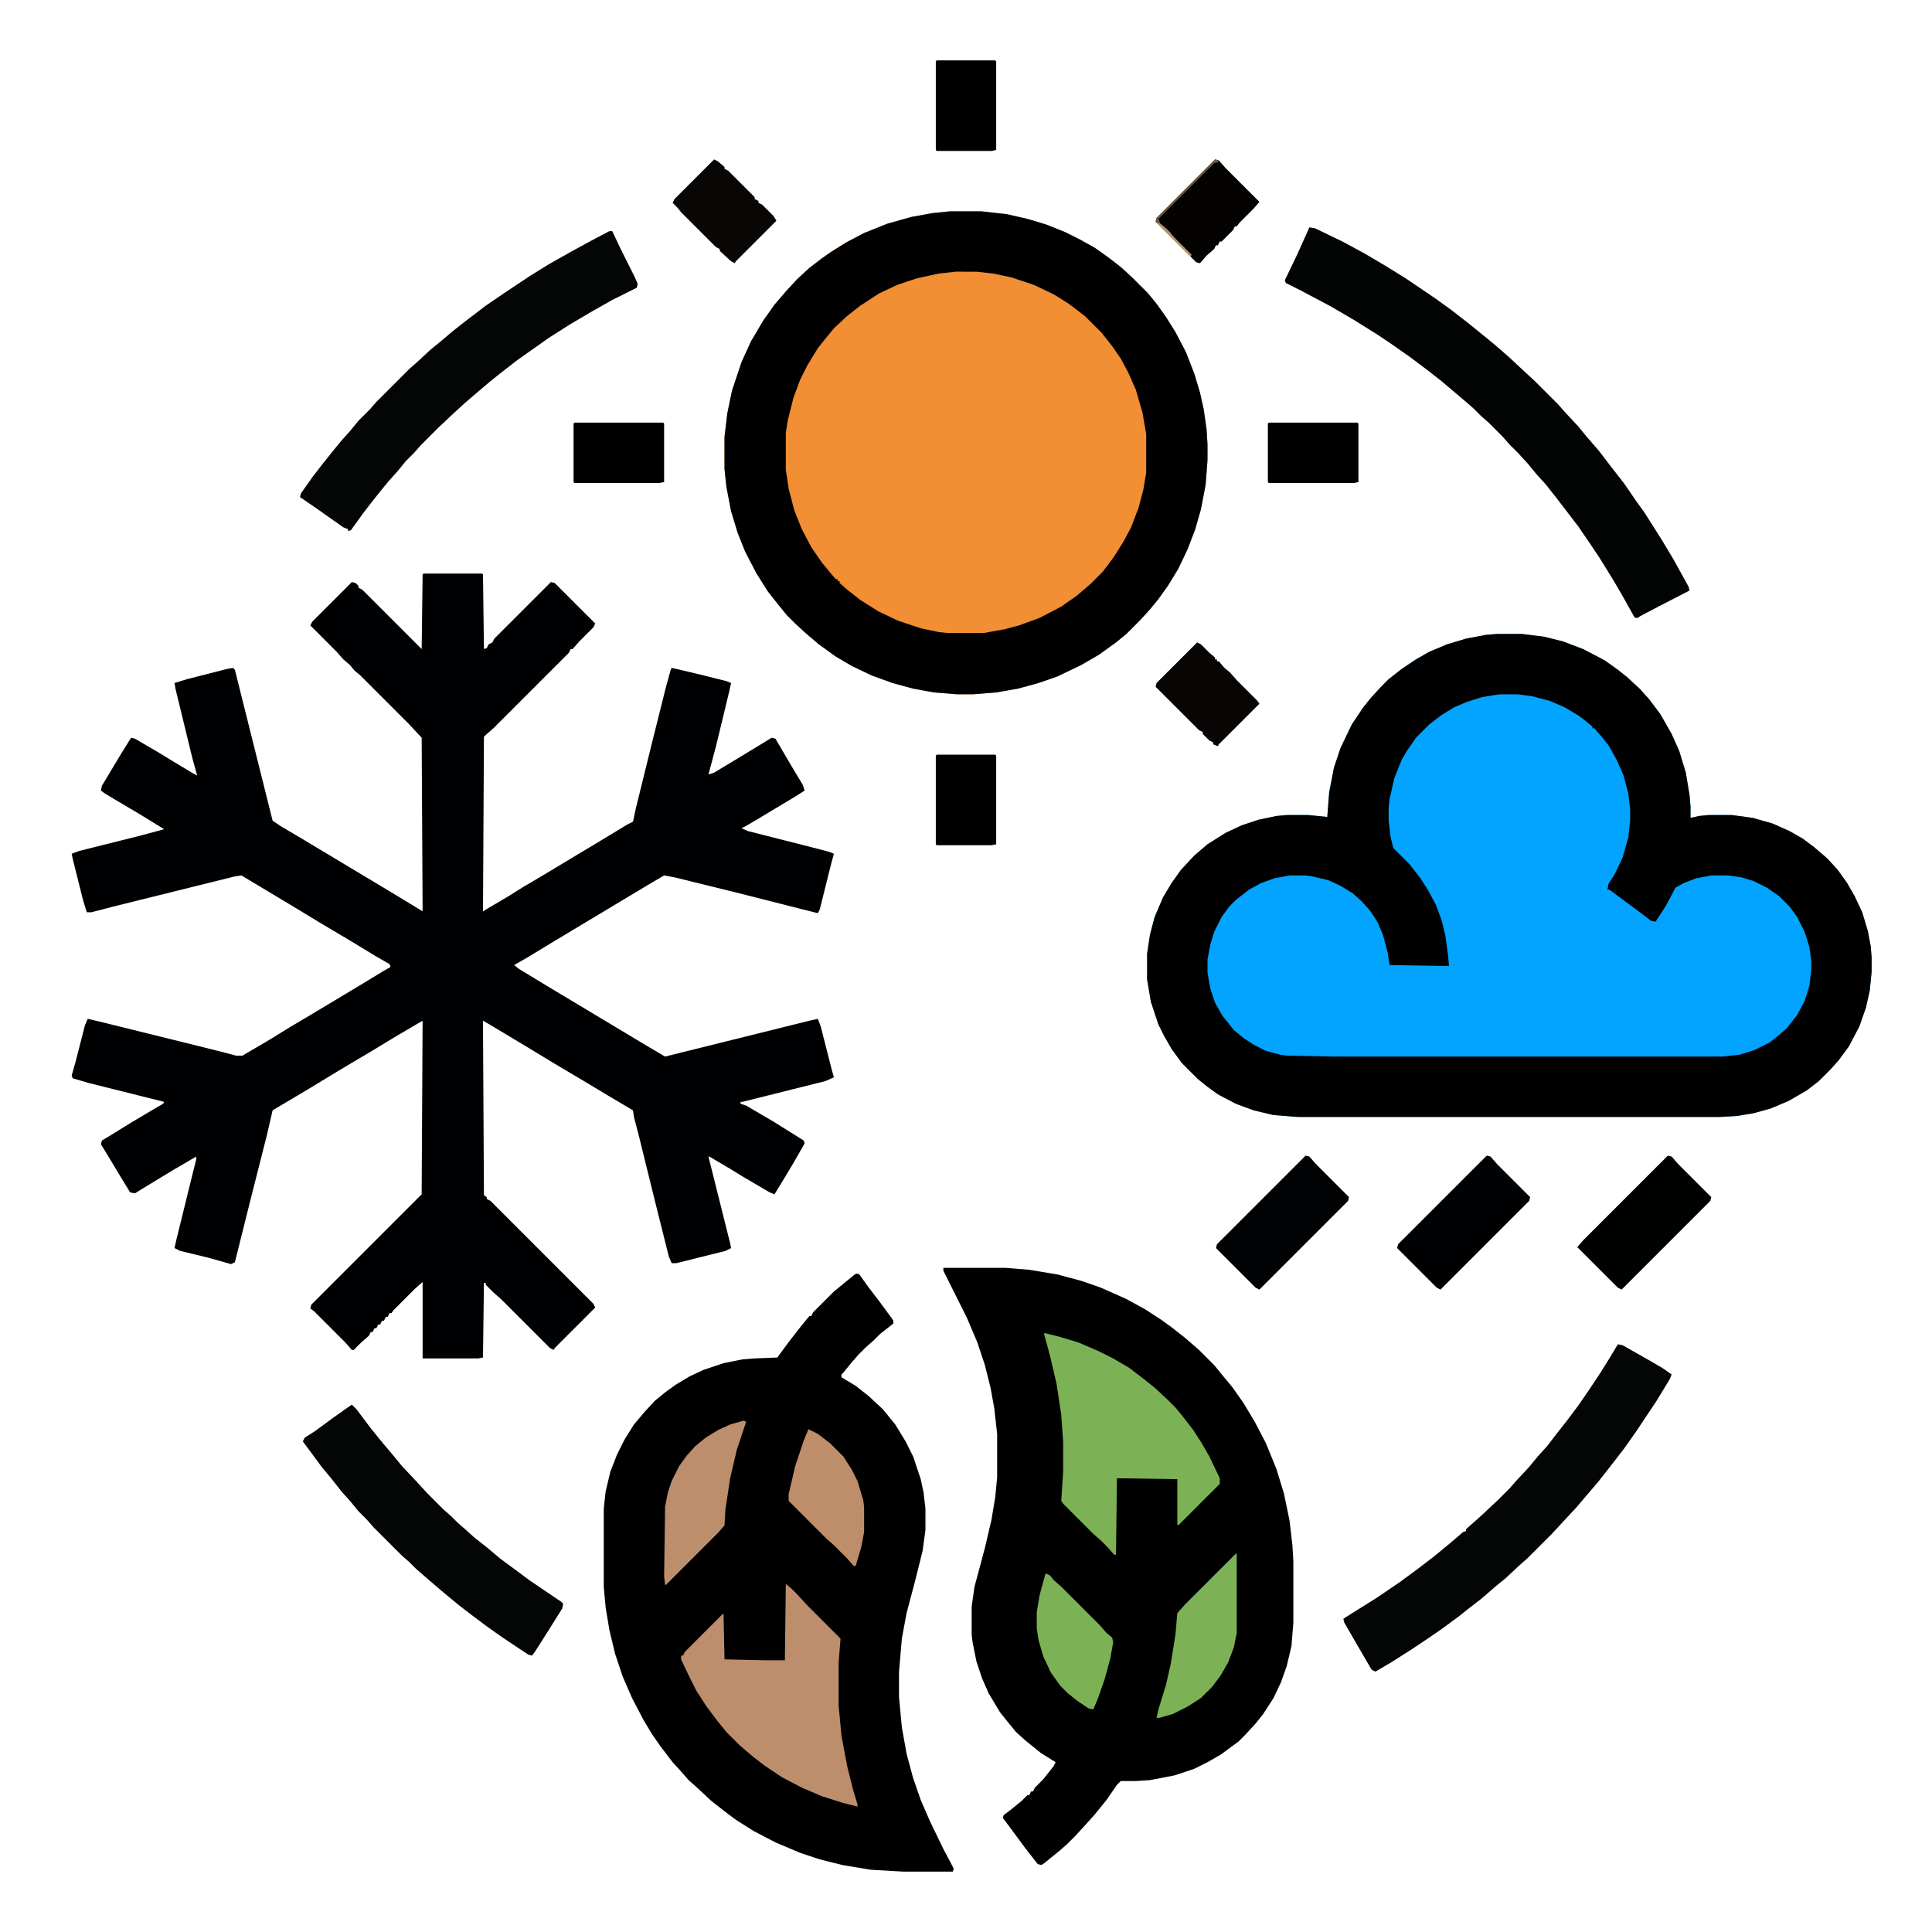
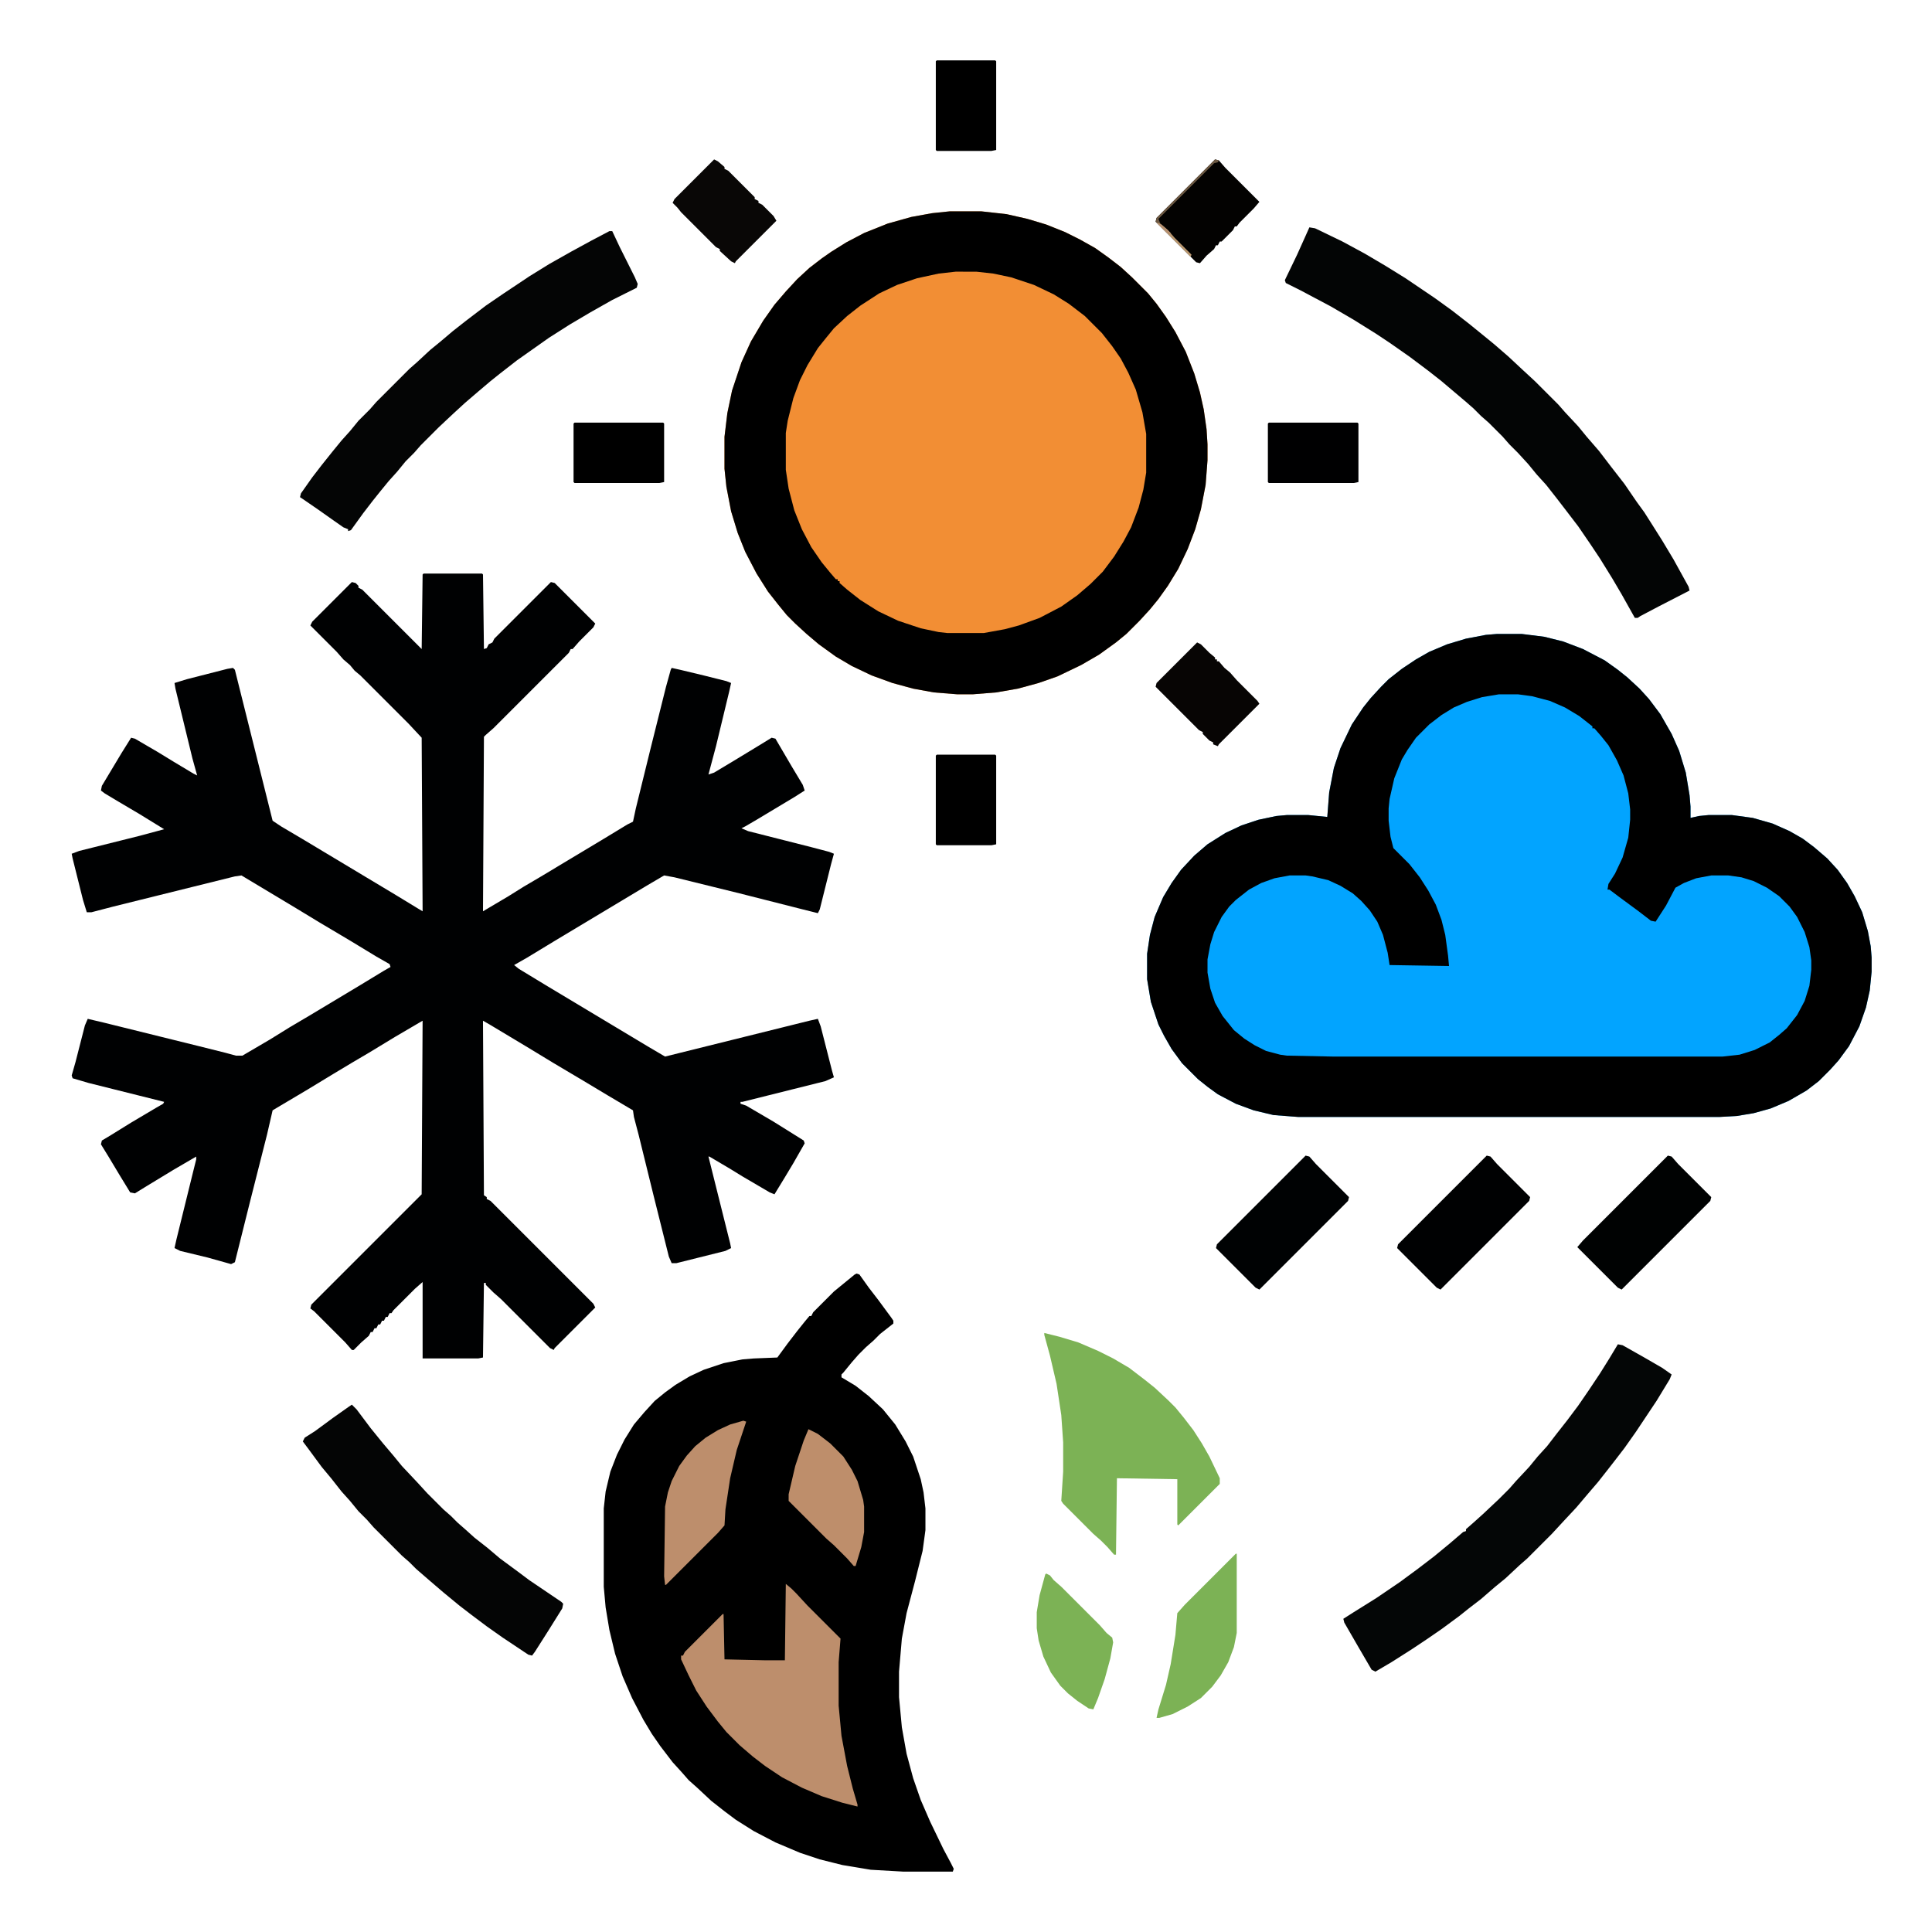
<svg xmlns="http://www.w3.org/2000/svg" version="1.1" viewBox="0 0 2048 2048" width="1280" height="1280">
  <path transform="translate(1587,672)" d="m0 0h26l24 3 20 5 21 8 23 12 14 10 10 8 13 12 10 11 12 16 12 21 8 18 7 23 4 24 1 12v12l9-2 10-1h25l22 3 21 6 18 8 14 8 12 9 14 12 11 12 10 14 8 14 8 17 6 20 3 16 1 12v15l-2 20-4 18-7 20-11 21-11 15-9 10-12 12-13 10-19 11-19 8-18 5-18 3-18 1h-447l-26-2-21-5-19-7-19-10-11-8-10-8-17-17-11-15-8-14-6-12-8-24-4-24v-27l3-20 5-19 9-21 9-15 10-14 14-15 14-12 19-12 17-8 18-6 19-4 11-1h23l20 2 2-26 5-26 7-21 12-25 12-18 8-10 11-12 8-8 14-11 15-10 14-8 19-8 20-6 21-4z" fill="#02A4FF" />
  <path transform="translate(449,608)" d="m0 0h62l1 1 1 79 3-1 2-4 4-2 2-4 60-60 4 1 43 43-2 4-15 15-7 8h-2l-2 4-80 80-8 7-2 2-1 185 27-16 16-10 17-10 65-39 28-17 6-3 3-14 16-65 16-64 5-18 1-2 9 2 25 6 24 6 5 2-2 9-14 58-8 30 6-2 20-12 28-17 13-8 4 1 17 29 12 20 2 6-11 7-40 24-12 7-4 2 7 3 67 17 19 5 5 2-3 11-12 48-2 4-16-4-67-17-69-17-11-2-17 10-100 60-28 17-14 8 5 4 28 17 110 66 17 10 153-38 9-2 3 8 12 47 2 7-9 4-88 22h-2v2l6 2 29 17 32 20 1 3-12 21-9 15-11 18-5-2-29-17-13-8-22-13h-1l23 92 1 5-6 3-52 13h-5l-3-7-16-64-16-65-5-19-1-7-27-16-25-15-32-19-28-17-40-24-7-4 1 185 3 2v2l4 2 109 109 2 4-43 43-1 2-4-2-52-52-8-7-8-8v-2h-2l-1 79-5 1h-59v-81l-8 7-23 23-2 3h-2l-2 4h-2l-2 4h-2l-2 4h-2l-2 4h-2l-2 4h-2l-2 4-8 7-8 8h-2l-7-8-33-33-4-3 1-4 117-117 1-184-29 17-28 17-17 10-20 12-28 17-32 19-5 3-6 26-18 71-16 64-4 2-25-7-29-7-6-3 2-9 18-73 3-12v-3l-24 14-28 17-13 8-5-1-11-18-12-20-8-13 1-4 10-6 21-13 27-16 7-4 1-2-80-20-17-5-1-3 4-14 10-39 3-7 17 4 101 25 28 7 11 3h7l29-17 21-13 22-13 50-30 28-17 7-4-1-3-14-8-28-17-32-19-28-17-55-33-7 1-129 32-23 6h-5l-4-13-11-44-1-5 8-3 64-16 26-7-26-16-22-13-15-9-4-3 1-5 21-35 10-16 4 1 24 14 18 11 20 12 4 2-5-18-18-74-1-6 13-4 43-11 6-1 2 2 40 160 9 6 22 13 100 60 23 14 5 3-1-184-14-15-51-51-6-5-5-6-7-6-7-8-28-28 2-4 42-42 4 1 3 3v2l4 2 63 63 1-79z" fill="#000102" />
  <path transform="translate(1007,224)" d="m0 0h33l27 3 22 5 20 6 20 8 16 8 16 9 14 10 13 10 12 11 17 17 9 11 10 14 10 16 11 21 9 23 6 20 4 18 3 21 1 16v17l-2 26-5 26-6 21-8 21-10 21-11 18-10 14-9 11-11 12-14 14-11 9-18 13-19 11-25 12-20 7-22 6-23 4-25 2h-16l-25-2-22-4-22-6-22-8-21-10-17-10-18-13-13-11-12-11-9-9-9-11-11-14-12-19-12-23-8-20-7-23-5-26-2-19v-34l3-25 5-24 10-30 10-22 13-22 12-17 12-14 12-13 13-12 13-10 10-7 16-10 19-10 25-10 25-7 22-4z" fill="#F28E34" />
-   <path transform="translate(1e3 1344)" d="m0 0h66l25 2 30 5 26 7 20 7 27 12 20 11 17 11 11 8 14 11 15 13 16 16 9 11 10 12 12 17 12 20 12 23 11 27 8 26 6 29 3 26 1 17v65l-2 25-5 21-6 17-8 17-11 17-8 10-11 12-7 7-19 14-14 8-14 7-21 7-26 5-15 1h-16l-4 4-11 16-13 16-9 10-11 12-9 9-8 7-16 13-3 2-4-1-14-18-14-19-9-12 1-3 8-6 11-9 6-6h2l2-4h2l2-4 9-9 11-14 2-4-16-10-16-13-10-9-9-11-8-10-12-20-7-16-6-18-4-20-1-8v-30l3-21 11-41 7-30 4-24 2-21v-46l-3-27-4-22-6-24-8-24-11-26-25-50z" />
  <path transform="translate(908,1350)" d="m0 0 3 1 10 14 10 13 14 19 2 3v3l-14 11-7 7-8 7-8 8-7 8-9 11-2 2v3l15 9 14 11 15 14 13 16 11 18 8 16 8 24 3 14 2 17v23l-3 22-8 32-9 34-5 27-3 35v27l3 32 5 28 7 26 8 23 10 23 14 29 8 15 3 6-1 3h-52l-35-2-30-5-24-6-21-7-26-11-23-12-19-12-12-9-14-11-15-14-9-8-7-8-10-11-13-17-9-13-9-15-12-23-10-23-8-24-6-25-4-24-2-22v-83l2-18 5-21 7-18 8-16 10-16 11-13 11-12 11-9 11-8 15-9 15-7 21-7 20-4 12-1 25-1 11-15 10-13 8-10 5-6h2l2-4 22-22 22-18z" />
  <path transform="translate(1587,672)" d="m0 0h26l24 3 20 5 21 8 23 12 14 10 10 8 13 12 10 11 12 16 12 21 8 18 7 23 4 24 1 12v12l9-2 10-1h25l22 3 21 6 18 8 14 8 12 9 14 12 11 12 10 14 8 14 8 17 6 20 3 16 1 12v15l-2 20-4 18-7 20-11 21-11 15-9 10-12 12-13 10-19 11-19 8-18 5-18 3-18 1h-447l-26-2-21-5-19-7-19-10-11-8-10-8-17-17-11-15-8-14-6-12-8-24-4-24v-27l3-20 5-19 9-21 9-15 10-14 14-15 14-12 19-12 17-8 18-6 19-4 11-1h23l20 2 2-26 5-26 7-21 12-25 12-18 8-10 11-12 8-8 14-11 15-10 14-8 19-8 20-6 21-4zm2 64-18 3-16 5-14 6-13 8-13 10-14 14-9 13-6 10-8 20-5 22-1 10v13l2 17 3 12 17 17 11 14 9 14 8 15 6 16 4 16 3 22 1 11-63-1-2-13-5-19-6-14-8-12-9-10-9-8-13-8-13-6-17-4-7-1h-17l-16 3-14 5-13 7-14 11-7 7-8 11-8 16-4 13-3 16v14l3 17 5 15 8 14 12 15 11 9 11 7 12 6 15 4 7 1 49 1h413l18-2 16-5 16-8 10-8 8-7 11-14 8-15 5-16 2-17v-10l-2-14-5-16-8-16-8-11-11-11-13-9-14-7-13-4-14-2h-18l-16 3-13 5-9 5-10 19-11 17-5-1-13-10-19-14-12-9h-2l1-6 7-11 8-17 6-21 2-19v-11l-2-17-5-19-7-16-9-16-8-10-7-8h-2v-2l-14-11-15-9-16-7-19-5-15-2z" />
  <path transform="translate(1007,224)" d="m0 0h33l27 3 22 5 20 6 20 8 16 8 16 9 14 10 13 10 12 11 17 17 9 11 10 14 10 16 11 21 9 23 6 20 4 18 3 21 1 16v17l-2 26-5 26-6 21-8 21-10 21-11 18-10 14-9 11-11 12-14 14-11 9-18 13-19 11-25 12-20 7-22 6-23 4-25 2h-16l-25-2-22-4-22-6-22-8-21-10-17-10-18-13-13-11-12-11-9-9-9-11-11-14-12-19-12-23-8-20-7-23-5-26-2-19v-34l3-25 5-24 10-30 10-22 13-22 12-17 12-14 12-13 13-12 13-10 10-7 16-10 19-10 25-10 25-7 22-4zm6 64-18 2-23 5-21 7-19 9-20 13-14 11-14 13-9 11-8 10-11 18-8 16-7 19-6 24-2 13v39l3 20 6 23 8 20 10 19 11 16 9 11 6 7h2v2h2v2l8 7 14 11 19 12 21 10 24 8 19 4 9 1h39l22-4 15-4 22-8 23-12 17-12 14-12 13-13 12-16 10-16 8-15 8-21 5-19 3-18v-41l-4-23-7-24-8-18-8-15-9-13-11-14-18-18-17-13-16-10-21-10-24-8-19-4-18-2z" />
  <path transform="translate(1388,241)" d="m0 0 6 1 29 14 24 13 22 13 21 13 31 21 18 13 18 14 16 13 11 9 15 13 15 14 13 12 25 25 7 8 14 15 9 11 13 15 13 17 14 18 13 19 8 11 7 11 12 19 12 20 16 29 1 4-33 17-19 10-3 2h-3l-14-25-10-17-13-21-10-15-13-19-13-17-10-13-11-14-10-11-9-11-11-12-9-9-7-8-15-15-8-7-8-8-8-7-26-22-14-11-20-15-20-14-15-10-24-15-24-14-32-17-16-8-1-3 13-27 9-20z" fill="#030505" />
  <path transform="translate(1715,1425)" d="m0 0 5 1 23 13 19 11 10 7-2 5-14 23-22 33-12 17-10 13-7 9-11 14-12 14-11 13-14 15-12 13-26 26-8 7-15 14-11 9-15 13-13 10-10 8-19 14-16 11-15 10-22 14-17 10-4-2-14-24-15-26-1-4 11-7 24-15 25-17 19-14 17-13 17-14 14-12 3-1v-2l8-7 10-9 17-16 11-11 7-8 14-15 9-11 10-11 10-13 11-14 12-16 11-16 12-18 10-16z" fill="#040606" />
  <path transform="translate(646,245)" d="m0 0h3l8 17 16 32 3 7-1 4-26 13-23 13-22 13-22 14-34 24-18 14-10 8-13 11-14 12-12 11-16 15-19 19-7 8-9 9-9 11-9 10-9 11-8 10-10 13-13 18-3 1v-2l-5-2-10-7-17-12-16-11-3-2 1-4 12-17 10-13 12-15 9-11 9-10 9-11 12-12 7-8 35-35 8-7 14-13 11-9 13-11 14-11 21-16 19-13 27-18 21-13 23-13 22-12z" fill="#040505" />
  <path transform="translate(1107,1413)" d="m0 0 16 4 20 6 21 9 16 8 17 10 17 13 10 8 15 14 7 7 9 11 10 13 9 14 8 14 11 23v6l-44 44-1-1v-48l-64-1-1 81h-2l-7-8-7-7-8-7-32-32-2-3 2-31v-31l-2-29-5-33-7-30-6-22z" fill="#7CB255" />
  <path transform="translate(833,1679)" d="m0 0 6 5 5 5 12 13 35 35-2 25v46l3 32 6 32 6 24 5 17v2l-16-4-22-7-21-9-21-11-18-12-13-10-14-12-14-14-9-11-12-16-11-17-8-16-8-17v-4h2l2-4 40-40h1l1 48 44 1h20z" fill="#BD8E6C" />
  <path transform="translate(373,1489)" d="m0 0 5 5 15 20 13 16 11 13 9 11 16 17 11 12 17 17 8 7 7 7 8 7 10 9 14 11 13 11 19 14 12 9 34 23 2 2-1 5-15 24-14 22-3 4-4-1-27-18-17-12-16-12-13-10-17-14-14-12-15-13-7-7-8-7-30-30-7-8-9-9-9-11-9-10-11-14-10-12-14-19-6-8 2-4 11-7 19-14 17-12z" fill="#040505" />
  <path transform="translate(1768,1225)" d="m0 0 4 1 7 8 35 35-1 4-94 94-4-2-43-43 6-7z" fill="#000202" />
  <path transform="translate(1576,1225)" d="m0 0 4 1 7 8 35 35-1 4-94 94-4-2-42-42 1-4z" fill="#000102" />
  <path transform="translate(1384,1225)" d="m0 0 4 1 7 8 35 35-1 4-94 94-4-2-42-42 1-4z" fill="#000203" />
  <path transform="translate(1310,1647)" d="m0 0h1v84l-3 15-6 16-8 14-9 12-12 12-14 9-16 8-14 4h-3l2-9 8-26 5-22 5-31 2-23 8-9 5-5z" fill="#7CB255" />
  <path transform="translate(788,1506)" d="m0 0 3 1-10 30-7 30-5 33-1 17-7 8-55 55h-1l-1-9 1-74 3-15 4-12 8-16 8-11 9-10 11-9 13-8 13-6z" fill="#BD8E6C" />
  <path transform="translate(1109,1668)" d="m0 0 4 2 4 5 8 7 41 41 7 8 6 5 1 5-3 17-6 22-7 20-5 12-5-1-12-8-10-8-8-8-10-14-8-17-5-17-2-13v-17l3-18 6-22z" fill="#7CB255" />
  <path transform="translate(857,1515)" d="m0 0 10 5 13 10 14 14 9 14 6 12 6 20 1 7v27l-3 16-6 20h-2l-7-8-14-14-8-7-40-40v-7l7-30 9-27z" fill="#BE8E6B" />
  <path transform="translate(1345,448)" d="m0 0h94l1 1v62l-5 1h-90l-1-1v-62z" fill="#000001" />
  <path transform="translate(993,800)" d="m0 0h62l1 1v94l-5 1h-58l-1-1v-94z" />
  <path transform="translate(609,448)" d="m0 0h94l1 1v62l-5 1h-90l-1-1v-62z" />
  <path transform="translate(993,64)" d="m0 0h62l1 1v94l-5 1h-58l-1-1v-94z" />
  <path transform="translate(757,169)" d="m0 0 4 2 7 6v2l4 2 28 28v2l4 2v2l4 2 12 12 3 5-43 43-1 2-4-2-12-11v-2l-4-2-37-37-4-5-5-5 2-4z" fill="#090706" />
  <path transform="translate(1288,169)" d="m0 0 4 1 7 8 36 36-6 7-15 15-3 4h-2l-2 4-12 12h-2l-2 4h-2l-2 4-8 7-7 8-4-1-43-43 1-4z" fill="#030201" />
  <path transform="translate(1269,681)" d="m0 0 4 2 9 9 6 5v2h2v2h2l6 7 6 5 7 8 22 22 2 3-43 43-1 2-5-2v-2l-4-2-7-7v-2l-4-2-46-46 1-4z" fill="#070504" />
  <path transform="translate(1288,169)" d="m0 0 4 1-1 2-4 1-59 59 2 5 8 7 7 8 18 18-1 2-37-37 1-4z" fill="#6C5842" />
  <path transform="translate(1227,236)" d="m0 0 4 2 7 6 7 8 18 18-1 2-35-35z" fill="#B9976F" />
  <path transform="translate(1227,236)" d="m0 0 4 2 7 6 3 3v2l-4-2-10-10z" fill="#B59070" />
</svg>